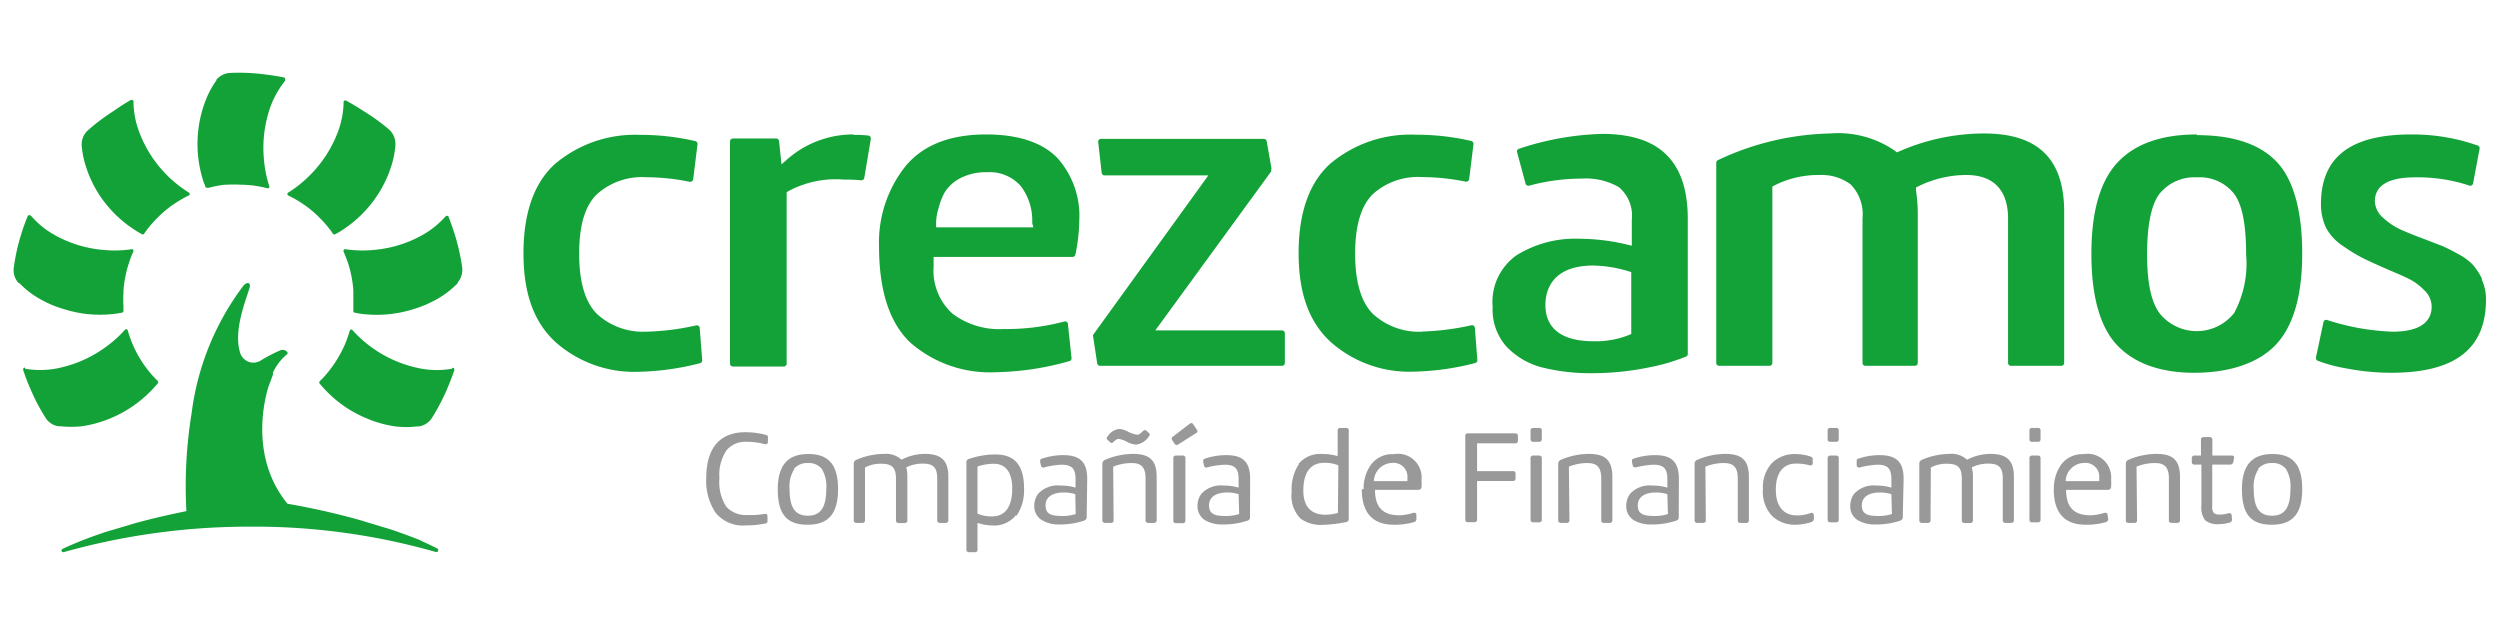
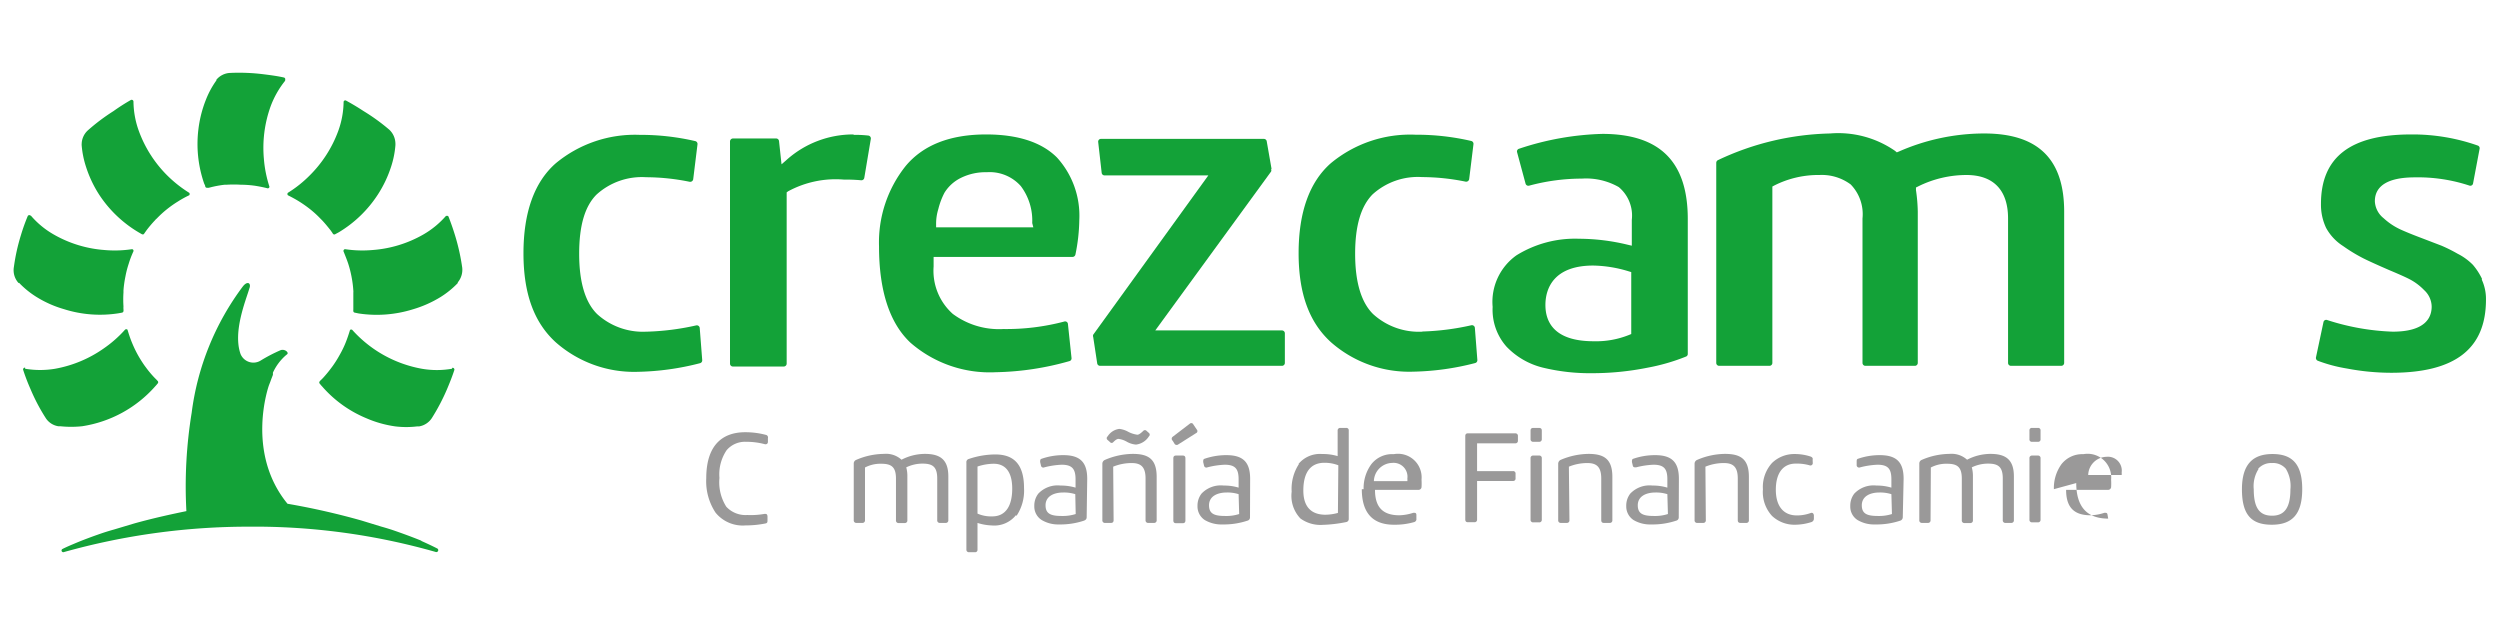
<svg xmlns="http://www.w3.org/2000/svg" id="Capa_1" data-name="Capa 1" width="180" height="45" viewBox="0 0 180 45">
  <defs>
    <style>.cls-1{fill:#13a238;}.cls-2{fill:#9a9999;}</style>
  </defs>
  <path class="cls-1" d="M30.32,38.94c.4.18.79.36,1.18.56a.14.14,0,0,1-.1.25,47.54,47.54,0,0,0-13.47-1.83A49.24,49.24,0,0,0,4.6,39.75a.12.12,0,0,1-.09-.23c.28-.14.56-.26.8-.36.68-.29,1.39-.55,2.09-.79.49-.16.79-.24.79-.24l1.47-.44c1.47-.41,2.8-.69,3.76-.89a33,33,0,0,1,.38-7.08,19.23,19.23,0,0,1,3.68-9.09c.35-.45.63-.23.47.15-.23.8-1.2,3.1-.63,4.71a1,1,0,0,0,1.48.45,11.25,11.25,0,0,1,1.41-.73c.3-.1.6.17.47.29l-.12.1a3.7,3.7,0,0,0-.91,1.23l0,.07,0,.09,0,0c-.07.18-.13.33-.17.45l-.12.31s-1.71,4.8,1.34,8.52A52.16,52.16,0,0,1,26,37.47l1.47.45s.3.08.79.24c.7.24,1.41.5,2.1.78" />
  <path class="cls-1" d="M20.55,5.79a6.59,6.59,0,0,0-1.07,1.88A8.81,8.81,0,0,0,19,11.44a8.64,8.64,0,0,0,.4,2s0,0,0,0a.12.12,0,0,1-.13.12h0c-.31-.08-.62-.14-.94-.19a7.75,7.75,0,0,0-1-.07,8,8,0,0,0-1,0l-.15,0a7.55,7.55,0,0,0-.95.17l-.2.05-.13,0a.13.13,0,0,1-.12-.08c0-.09-.07-.18-.1-.28a8.7,8.7,0,0,1-.39-3.89,8.43,8.43,0,0,1,.54-2.1,6.27,6.27,0,0,1,.75-1.38l0,0,0-.05v0a1.36,1.36,0,0,1,1-.49A14.22,14.22,0,0,1,19,5.35c.48.06,1,.13,1.44.23a.13.13,0,0,1,.07.21" />
  <path class="cls-1" d="M9.61,7.31A6.37,6.37,0,0,0,10,9.44a8.74,8.74,0,0,0,2.05,3.2,8.93,8.93,0,0,0,1.57,1.24l0,0a.13.13,0,0,1,0,.18l0,0h0a7.37,7.37,0,0,0-.83.46,7.77,7.77,0,0,0-1.51,1.22.57.57,0,0,0-.11.11,8.54,8.54,0,0,0-.62.73l-.12.17a1,1,0,0,1-.08.11.14.14,0,0,1-.14,0l-.26-.15A8.69,8.69,0,0,1,7.13,14a8.42,8.42,0,0,1-.94-2,6.68,6.68,0,0,1-.31-1.54.13.13,0,0,1,0-.06V10.4a1.37,1.37,0,0,1,.43-1A14.32,14.32,0,0,1,8.17,8,14.25,14.25,0,0,1,9.42,7.2a.13.13,0,0,1,.19.11" />
  <path class="cls-1" d="M2.21,15.51a6.22,6.22,0,0,0,1.67,1.38A8.62,8.62,0,0,0,7.51,18a8.29,8.29,0,0,0,2-.06h0a.12.12,0,0,1,.1.15v0h0a6.81,6.81,0,0,0-.34.89,7,7,0,0,0-.24.93,7.81,7.81,0,0,0-.14,1s0,.1,0,.15a7.69,7.69,0,0,0,0,1,1.49,1.49,0,0,0,0,.21.66.66,0,0,1,0,.14.14.14,0,0,1-.1.1l-.28.05a8.58,8.58,0,0,1-3.9-.3,7.85,7.85,0,0,1-2-.89,6.39,6.39,0,0,1-1.23-1l-.05,0a.08.08,0,0,0,0,0v0A1.37,1.37,0,0,1,1,19.22a14.12,14.12,0,0,1,.51-2.3A13.85,13.85,0,0,1,2,15.55a.13.13,0,0,1,.22,0" />
  <path class="cls-1" d="M1.81,26.55a6.53,6.53,0,0,0,2.16,0,8.8,8.8,0,0,0,3.51-1.47A8.59,8.59,0,0,0,9,23.74l0,0a.13.13,0,0,1,.18,0,0,0,0,0,0,0,0h0c.09.3.19.61.31.9a8.65,8.65,0,0,0,.41.87,8.88,8.88,0,0,0,.52.83l.09.12a7.36,7.36,0,0,0,.62.74l.15.15.09.1a.14.14,0,0,1,0,.14c-.06.07-.12.15-.19.22a8.78,8.78,0,0,1-5.27,2.88,7.56,7.56,0,0,1-1.57,0H4.2a1.32,1.32,0,0,1-.92-.61,13.73,13.73,0,0,1-1.09-2.08,14.07,14.07,0,0,1-.52-1.36.13.13,0,0,1,.14-.17" />
  <path class="cls-1" d="M24.74,7.31a6.37,6.37,0,0,1-.39,2.13,8.76,8.76,0,0,1-2.06,3.2,8.51,8.51,0,0,1-1.56,1.24l0,0a.13.13,0,0,0,0,.18h0c.28.14.56.29.83.46a8.68,8.68,0,0,1,.79.56,7.4,7.4,0,0,1,.72.66l.11.11c.22.23.42.48.62.73l.12.17a.44.44,0,0,0,.08.11.12.12,0,0,0,.14,0l.26-.14A8.66,8.66,0,0,0,27.21,14a8.45,8.45,0,0,0,.95-2,6.68,6.68,0,0,0,.31-1.54v-.06a.13.13,0,0,0,0-.06v0a1.39,1.39,0,0,0-.44-1A14.35,14.35,0,0,0,26.18,8c-.41-.27-.83-.52-1.25-.75a.12.12,0,0,0-.19.11" />
  <path class="cls-1" d="M32.14,15.51a6.38,6.38,0,0,1-1.67,1.38A8.62,8.62,0,0,1,26.84,18a8.36,8.36,0,0,1-2-.06h0a.13.13,0,0,0-.11.15,0,0,0,0,0,0,0h0c.12.3.24.59.34.89a7.62,7.62,0,0,1,.24.94,7.8,7.8,0,0,1,.13,1,.76.76,0,0,1,0,.15c0,.32,0,.64,0,1,0,.07,0,.14,0,.21a.57.57,0,0,0,0,.13.12.12,0,0,0,.1.1l.29.06a8.72,8.72,0,0,0,3.9-.3,8.18,8.18,0,0,0,2-.89,6.39,6.39,0,0,0,1.23-1l0,0,0-.05h0a1.41,1.41,0,0,0,.32-1.06,15,15,0,0,0-.51-2.3q-.21-.69-.48-1.38a.13.13,0,0,0-.21,0" />
  <path class="cls-1" d="M32.54,26.55a6.34,6.34,0,0,1-2.17,0,8.83,8.83,0,0,1-5-2.79l0,0a.12.12,0,0,0-.17,0v0h0c-.09.3-.19.6-.31.9a7,7,0,0,1-.42.87,8.16,8.16,0,0,1-.52.83l-.09.12a8.55,8.55,0,0,1-.61.74l-.15.15a.43.43,0,0,0-.09.1.12.12,0,0,0,0,.14c.06.07.12.15.19.22a8.55,8.55,0,0,0,3.17,2.28,8,8,0,0,0,2.09.59,6.49,6.49,0,0,0,1.58,0h.14a1.36,1.36,0,0,0,.92-.61,14.7,14.7,0,0,0,1.09-2.08c.19-.45.37-.9.52-1.36a.13.13,0,0,0-.14-.17" />
  <path class="cls-1" d="M46.53,23.88A4.89,4.89,0,0,1,43,22.62c-.86-.84-1.3-2.3-1.3-4.35s.42-3.43,1.25-4.26a4.85,4.85,0,0,1,3.57-1.25,15.9,15.9,0,0,1,3.14.33.22.22,0,0,0,.25-.18l.31-2.52a.21.21,0,0,0-.16-.23,17.38,17.38,0,0,0-4-.45A8.92,8.92,0,0,0,40,11.77c-1.53,1.35-2.31,3.53-2.31,6.47s.78,5,2.33,6.41a8.53,8.53,0,0,0,5.93,2.12,19.13,19.13,0,0,0,4.45-.62.21.21,0,0,0,.16-.22l-.18-2.32a.21.21,0,0,0-.26-.18,18.36,18.36,0,0,1-3.54.45" />
  <path class="cls-1" d="M61.46,9.68a7.18,7.18,0,0,0-4.8,1.81l-.39.34-.18-1.67a.21.21,0,0,0-.21-.19H52.77a.22.22,0,0,0-.21.21v16a.21.21,0,0,0,.21.21h3.66a.21.21,0,0,0,.21-.21V13.85l.11-.08a7.19,7.19,0,0,1,4-.84,12.51,12.51,0,0,1,1.26.05.21.21,0,0,0,.22-.18L62.7,10a.21.21,0,0,0-.18-.24,8.77,8.77,0,0,0-1.06-.05" />
  <path class="cls-1" d="M71,9.68c-2.59,0-4.53.76-5.79,2.27a8.81,8.81,0,0,0-1.92,5.79c0,3.21.77,5.54,2.27,6.94a8.69,8.69,0,0,0,6.13,2.12A20.61,20.61,0,0,0,77,26a.2.2,0,0,0,.15-.22l-.26-2.46a.2.2,0,0,0-.26-.17,16.26,16.26,0,0,1-4.38.54A5.58,5.58,0,0,1,68.6,22.6a4.16,4.16,0,0,1-1.38-3.41V18.5h10a.22.22,0,0,0,.21-.17,13.09,13.09,0,0,0,.28-2.5,6.22,6.22,0,0,0-1.61-4.49C75,10.24,73.28,9.68,71,9.68m3.4,6.69h-7V16.1a3.57,3.57,0,0,1,.16-1.05A5.27,5.27,0,0,1,68,13.88a2.87,2.87,0,0,1,1.18-1.07,4,4,0,0,1,1.87-.41,3,3,0,0,1,2.45,1,4.12,4.12,0,0,1,.82,2.66Z" />
  <path class="cls-1" d="M91.55,12.15l-.35-2A.21.21,0,0,0,91,10H79.27a.2.2,0,0,0-.2.23l.25,2.21a.21.21,0,0,0,.21.19H87L78.71,24.1a.22.22,0,0,0,0,.16L79,26.17a.21.21,0,0,0,.21.17H92.3a.21.21,0,0,0,.21-.21V24a.21.21,0,0,0-.21-.21H83.18l8.34-11.44a.21.21,0,0,0,0-.16" />
  <path class="cls-1" d="M102.42,23.88a4.89,4.89,0,0,1-3.55-1.26c-.86-.84-1.3-2.3-1.3-4.35S98,14.84,98.82,14a4.85,4.85,0,0,1,3.57-1.25,15.9,15.9,0,0,1,3.14.33.22.22,0,0,0,.25-.18l.31-2.52a.21.21,0,0,0-.16-.23,17.38,17.38,0,0,0-4-.45,8.94,8.94,0,0,0-6.12,2.06c-1.53,1.35-2.31,3.53-2.31,6.47s.78,5,2.33,6.41a8.53,8.53,0,0,0,5.93,2.12,19.06,19.06,0,0,0,4.45-.62.21.21,0,0,0,.16-.22l-.18-2.32a.21.21,0,0,0-.26-.18,18.36,18.36,0,0,1-3.54.45" />
  <path class="cls-1" d="M115.37,9.64a20.55,20.55,0,0,0-6,1.07.2.2,0,0,0-.14.25l.61,2.26a.21.21,0,0,0,.25.15,14.55,14.55,0,0,1,3.8-.51,4.74,4.74,0,0,1,2.66.61,2.67,2.67,0,0,1,.94,2.36v1.86l-.34-.08a15,15,0,0,0-3.46-.42,8,8,0,0,0-4.5,1.19,4.11,4.11,0,0,0-1.72,3.72,4,4,0,0,0,1,2.86,5.4,5.4,0,0,0,2.58,1.5,14.3,14.3,0,0,0,3.59.41,20.19,20.19,0,0,0,3.95-.39,14.44,14.44,0,0,0,2.81-.81.2.2,0,0,0,.12-.19V15.77c0-4.12-2-6.13-6.16-6.13m2.09,14.41-.17.07a6.38,6.38,0,0,1-2.54.45c-2.87,0-3.47-1.42-3.47-2.61s.6-2.84,3.44-2.84a9.17,9.17,0,0,1,2.54.41l.2.06Z" />
  <path class="cls-1" d="M142.78,9.61a15.3,15.3,0,0,0-6.06,1.3l-.15.06-.13-.11a7.18,7.18,0,0,0-4.67-1.25,19.81,19.81,0,0,0-8.08,1.92.22.22,0,0,0-.12.19V26.13a.21.21,0,0,0,.21.21h3.62a.21.21,0,0,0,.21-.21V13.43l.15-.08A7,7,0,0,1,131,12.6a3.49,3.49,0,0,1,2.25.68,3.07,3.07,0,0,1,.85,2.45v10.4a.21.21,0,0,0,.21.21h3.56a.21.21,0,0,0,.21-.21V15.24a11.81,11.81,0,0,0-.13-1.55l0-.19.18-.09a7.83,7.83,0,0,1,3.45-.81c1.94,0,3,1.08,3,3.13v10.4a.21.21,0,0,0,.21.21h3.62a.21.21,0,0,0,.21-.21V15.24c0-3.79-1.88-5.63-5.76-5.63" />
-   <path class="cls-1" d="M158.18,9.68c-2.52,0-4.44.66-5.7,2s-1.9,3.53-1.9,6.59.62,5.27,1.84,6.57,3.09,2,5.57,2,4.58-.67,5.85-2,1.92-3.53,1.92-6.58-.62-5.33-1.84-6.61-3.14-1.92-5.74-1.92m2.65,12.84a3.43,3.43,0,0,1-5.33,0c-.62-.83-.91-2.23-.91-4.26s.29-3.57.89-4.35a3.22,3.22,0,0,1,2.7-1.19,3.14,3.14,0,0,1,2.68,1.19c.58.78.86,2.2.86,4.35a7.53,7.53,0,0,1-.89,4.28" />
  <path class="cls-1" d="M178.7,20.07a4.57,4.57,0,0,0-.65-1,4.16,4.16,0,0,0-1.1-.8,10.94,10.94,0,0,0-1.16-.58l-1.33-.51c-.72-.27-1.26-.49-1.65-.67a4.69,4.69,0,0,1-1.19-.8,1.65,1.65,0,0,1-.63-1.22c0-1.14,1-1.72,2.87-1.72a11.82,11.82,0,0,1,3.93.59.2.2,0,0,0,.27-.15l.47-2.49a.2.2,0,0,0-.13-.24,14.1,14.1,0,0,0-4.8-.8c-4.36,0-6.49,1.63-6.49,5a3.9,3.9,0,0,0,.37,1.73,3.6,3.6,0,0,0,1.23,1.31,11.69,11.69,0,0,0,1.47.89c.38.19,1,.47,1.85.84.69.29,1.19.51,1.51.68a4.06,4.06,0,0,1,1,.76,1.64,1.64,0,0,1,.54,1.18c0,.83-.49,1.81-2.81,1.81a17.06,17.06,0,0,1-4.72-.84.2.2,0,0,0-.26.15l-.54,2.54a.22.22,0,0,0,.12.24,10.71,10.71,0,0,0,2.09.56,17.17,17.17,0,0,0,3.21.31c4.59,0,6.82-1.72,6.82-5.27a3.3,3.3,0,0,0-.3-1.43" />
  <path class="cls-2" d="M52.29,36.48a1.88,1.88,0,0,0,1.51.6A5.64,5.64,0,0,0,55.05,37c.12,0,.19,0,.21.17l0,.28c0,.13,0,.21-.15.24a7.3,7.3,0,0,1-1.43.14,2.52,2.52,0,0,1-2.16-.92,4.09,4.09,0,0,1-.67-2.47c0-2.63,1.4-3.32,2.8-3.32a5.78,5.78,0,0,1,1.49.19.19.19,0,0,1,.15.24l0,.26c0,.15-.12.2-.23.17a5.1,5.1,0,0,0-1.33-.17,1.74,1.74,0,0,0-1.41.6,3.1,3.1,0,0,0-.52,2,3.29,3.29,0,0,0,.51,2.1" />
-   <path class="cls-2" d="M56,35.23c0-1.8.78-2.54,2.2-2.54s2.14.72,2.14,2.53-.73,2.56-2.19,2.56S56,37.08,56,35.23m1.2-1.47a2.3,2.3,0,0,0-.35,1.47c0,1.36.43,1.9,1.32,1.9s1.32-.57,1.32-1.9a2.4,2.4,0,0,0-.33-1.48,1.2,1.2,0,0,0-1-.41,1.24,1.24,0,0,0-1,.42" />
  <path class="cls-2" d="M62.28,37.45a.18.18,0,0,1-.19.2h-.43a.18.18,0,0,1-.19-.2V33.39a.28.28,0,0,1,.18-.28,5.1,5.1,0,0,1,2-.43,1.65,1.65,0,0,1,1.26.42,3.67,3.67,0,0,1,1.68-.42c1.08,0,1.69.39,1.69,1.62v3.15a.18.18,0,0,1-.19.2h-.42a.18.18,0,0,1-.19-.2v-3c0-.85-.34-1.07-1.06-1.07a2.67,2.67,0,0,0-1.17.27,2.32,2.32,0,0,1,.08.66v3.15a.18.18,0,0,1-.19.2H64.7a.18.18,0,0,1-.19-.2v-3c0-.85-.34-1.07-1.06-1.07a2.38,2.38,0,0,0-1.17.27Z" />
  <path class="cls-2" d="M73.15,37.09a2,2,0,0,1-1.77.74,3.66,3.66,0,0,1-1-.18v1.92a.17.17,0,0,1-.19.19h-.41a.18.18,0,0,1-.2-.19V33.31a.24.24,0,0,1,.19-.27,6,6,0,0,1,1.89-.32c1.28,0,2.07.65,2.07,2.42a3.28,3.28,0,0,1-.54,2m-2.81-.16a2.42,2.42,0,0,0,1.06.2c1,0,1.44-.8,1.44-2s-.49-1.79-1.33-1.79a3.78,3.78,0,0,0-1.17.2Z" />
  <path class="cls-2" d="M78.24,37.24c0,.13-.07.2-.2.25a5.38,5.38,0,0,1-1.79.27A2.31,2.31,0,0,1,75,37.44a1.15,1.15,0,0,1-.53-1,1.41,1.41,0,0,1,.29-.9,1.91,1.91,0,0,1,1.6-.58,3.66,3.66,0,0,1,1.08.15v-.59c0-.73-.22-1.06-1-1.06a5.84,5.84,0,0,0-1.25.19.17.17,0,0,1-.24-.13l-.06-.25c0-.13,0-.21.11-.24a4.73,4.73,0,0,1,1.56-.26c1.22,0,1.72.52,1.72,1.71Zm-.82-1.66a2.71,2.71,0,0,0-.86-.12c-.73,0-1.28.3-1.28.92s.39.77,1.17.77a3.08,3.08,0,0,0,1-.14Z" />
  <path class="cls-2" d="M80.18,37.45c0,.13-.06.2-.19.2h-.42a.18.18,0,0,1-.2-.2V33.4a.3.3,0,0,1,.19-.29,5.19,5.19,0,0,1,2-.43c1.12,0,1.72.37,1.72,1.65v3.12a.18.18,0,0,1-.19.2h-.42a.18.18,0,0,1-.19-.2v-3c0-.86-.36-1.11-1-1.11a3.5,3.5,0,0,0-1.33.26Zm-.43-5.77a.16.16,0,0,1,0-.26,1.16,1.16,0,0,1,.84-.54,1.7,1.7,0,0,1,.66.22,2,2,0,0,0,.64.2c.1,0,.23-.09.42-.27a.16.16,0,0,1,.25,0l.16.14a.16.16,0,0,1,0,.25,1.27,1.27,0,0,1-.93.59,1.58,1.58,0,0,1-.65-.2,1.6,1.6,0,0,0-.61-.21c-.1,0-.22.08-.37.23a.15.15,0,0,1-.24,0Z" />
  <path class="cls-2" d="M84.83,32a.18.18,0,0,1-.27-.06l-.13-.21a.18.18,0,0,1,0-.28l1.23-.94a.16.16,0,0,1,.26.05l.25.37a.16.16,0,0,1-.06.26Zm.52,5.47c0,.13-.06.2-.19.2h-.49c-.13,0-.19-.07-.19-.2V33c0-.13.06-.2.19-.2h.49c.13,0,.19.07.19.2Z" />
  <path class="cls-2" d="M90,37.24a.24.24,0,0,1-.19.25,5.38,5.38,0,0,1-1.79.27,2.36,2.36,0,0,1-1.28-.32,1.17,1.17,0,0,1-.52-1,1.41,1.41,0,0,1,.29-.9,1.91,1.91,0,0,1,1.6-.58,3.55,3.55,0,0,1,1.07.15v-.59c0-.73-.21-1.06-1-1.06a5.84,5.84,0,0,0-1.25.19.17.17,0,0,1-.24-.13l-.06-.25c0-.13,0-.21.1-.24a4.83,4.83,0,0,1,1.57-.26c1.22,0,1.71.52,1.71,1.71Zm-.82-1.66a2.65,2.65,0,0,0-.85-.12c-.73,0-1.28.3-1.28.92s.39.77,1.17.77a3,3,0,0,0,1-.14Z" />
  <path class="cls-2" d="M93.48,33.42a2,2,0,0,1,1.72-.73,3.68,3.68,0,0,1,1.11.15V31a.18.18,0,0,1,.2-.19h.41a.17.17,0,0,1,.19.19v6.36a.22.22,0,0,1-.19.23,9.89,9.89,0,0,1-1.69.2,2.45,2.45,0,0,1-1.6-.46A2.36,2.36,0,0,1,93,35.4a3.27,3.27,0,0,1,.53-2m2.83.1a2.77,2.77,0,0,0-1-.18c-1,0-1.52.69-1.52,2,0,1.19.59,1.74,1.59,1.74a3.48,3.48,0,0,0,.9-.13Z" />
  <path class="cls-2" d="M98.18,35.22a2.93,2.93,0,0,1,.55-1.79,1.9,1.9,0,0,1,1.62-.73,1.7,1.7,0,0,1,2,1.83,4.43,4.43,0,0,1,0,.55.22.22,0,0,1-.24.19H99c0,1.29.6,1.83,1.76,1.83a3.45,3.45,0,0,0,1-.18c.13,0,.2,0,.22.13l0,.29a.22.22,0,0,1-.16.25,5,5,0,0,1-1.46.19c-1.53,0-2.31-.86-2.31-2.56m.88-.58h2.4a.87.87,0,0,0,0-.18,1,1,0,0,0-1.1-1.13,1.35,1.35,0,0,0-1.31,1.31" />
  <path class="cls-2" d="M106.35,31.92v2h2.58a.17.17,0,0,1,.19.19v.33a.17.17,0,0,1-.19.19h-2.58v2.77a.18.18,0,0,1-.2.2h-.46c-.13,0-.19-.07-.19-.2V31.4c0-.13.06-.2.19-.2h3.4a.18.18,0,0,1,.2.2v.32a.18.18,0,0,1-.2.2Z" />
  <path class="cls-2" d="M110.2,31c0-.13.07-.19.2-.19h.41c.13,0,.2.06.2.19v.62a.18.18,0,0,1-.2.19h-.41a.18.18,0,0,1-.2-.19Zm.81,6.41a.18.18,0,0,1-.2.2h-.41a.18.18,0,0,1-.2-.2V33a.18.18,0,0,1,.2-.2h.41a.18.18,0,0,1,.2.2Z" />
  <path class="cls-2" d="M113,37.45a.18.18,0,0,1-.19.2h-.43a.18.18,0,0,1-.19-.2V33.4a.31.31,0,0,1,.18-.29,5.24,5.24,0,0,1,2-.43c1.12,0,1.72.37,1.72,1.65v3.12a.18.18,0,0,1-.2.2h-.41c-.13,0-.19-.07-.19-.2v-3c0-.86-.36-1.11-1-1.11a3.5,3.5,0,0,0-1.33.26Z" />
  <path class="cls-2" d="M120.87,37.24a.24.24,0,0,1-.19.25,5.38,5.38,0,0,1-1.79.27,2.34,2.34,0,0,1-1.28-.32,1.17,1.17,0,0,1-.52-1,1.41,1.41,0,0,1,.29-.9,1.91,1.91,0,0,1,1.6-.58,3.55,3.55,0,0,1,1.07.15v-.59c0-.73-.21-1.06-1-1.06a5.84,5.84,0,0,0-1.25.19c-.13,0-.21,0-.24-.13l-.06-.25c0-.13,0-.21.1-.24a4.79,4.79,0,0,1,1.57-.26c1.22,0,1.71.52,1.71,1.71Zm-.82-1.66a2.69,2.69,0,0,0-.85-.12c-.73,0-1.28.3-1.28.92s.39.77,1.17.77a3,3,0,0,0,1-.14Z" />
  <path class="cls-2" d="M122.82,37.45a.18.18,0,0,1-.19.2h-.42a.18.18,0,0,1-.2-.2V33.4a.3.3,0,0,1,.19-.29,5.16,5.16,0,0,1,2-.43c1.12,0,1.72.37,1.72,1.65v3.12a.18.18,0,0,1-.2.2h-.41c-.13,0-.19-.07-.19-.2v-3c0-.86-.36-1.11-1-1.11a3.5,3.5,0,0,0-1.33.26Z" />
  <path class="cls-2" d="M130.52,33.36a.17.17,0,0,1-.24.14,3.33,3.33,0,0,0-1-.12c-.81,0-1.41.57-1.42,1.85s.61,1.88,1.5,1.88a2.85,2.85,0,0,0,1-.17q.19-.07.24.15l0,.25q0,.16-.15.24a3.94,3.94,0,0,1-1.17.2,2.36,2.36,0,0,1-1.69-.63,2.54,2.54,0,0,1-.66-1.92,2.57,2.57,0,0,1,.66-1.9,2.3,2.3,0,0,1,1.63-.64,3.63,3.63,0,0,1,1.14.18c.13.05.18.13.15.23Z" />
-   <path class="cls-2" d="M131.59,31a.17.17,0,0,1,.19-.19h.42a.17.17,0,0,1,.19.19v.62a.17.17,0,0,1-.19.19h-.42a.17.17,0,0,1-.19-.19Zm.8,6.41a.18.18,0,0,1-.19.2h-.42a.18.18,0,0,1-.19-.2V33a.18.18,0,0,1,.19-.2h.42a.18.18,0,0,1,.19.2Z" />
  <path class="cls-2" d="M137,37.24a.26.26,0,0,1-.19.25,5.4,5.4,0,0,1-1.8.27,2.33,2.33,0,0,1-1.27-.32,1.14,1.14,0,0,1-.52-1,1.41,1.41,0,0,1,.29-.9,1.91,1.91,0,0,1,1.6-.58,3.59,3.59,0,0,1,1.07.15v-.59c0-.73-.21-1.06-1-1.06a5.84,5.84,0,0,0-1.25.19.18.18,0,0,1-.25-.13l0-.25c0-.13,0-.21.1-.24a4.73,4.73,0,0,1,1.56-.26c1.23,0,1.72.52,1.72,1.71Zm-.82-1.66a2.71,2.71,0,0,0-.86-.12c-.72,0-1.27.3-1.27.92s.39.77,1.17.77a3.06,3.06,0,0,0,1-.14Z" />
  <path class="cls-2" d="M139,37.45a.18.18,0,0,1-.19.2h-.43a.18.18,0,0,1-.19-.2V33.39a.28.28,0,0,1,.18-.28,5.1,5.1,0,0,1,2-.43,1.65,1.65,0,0,1,1.26.42,3.67,3.67,0,0,1,1.68-.42c1.08,0,1.69.39,1.69,1.62v3.15a.18.18,0,0,1-.19.2h-.42a.18.18,0,0,1-.19-.2v-3c0-.85-.34-1.07-1.06-1.07a2.67,2.67,0,0,0-1.17.27,2.32,2.32,0,0,1,.08.66v3.15a.18.18,0,0,1-.19.2h-.42a.18.18,0,0,1-.19-.2v-3c0-.85-.34-1.07-1.06-1.07a2.38,2.38,0,0,0-1.17.27Z" />
  <path class="cls-2" d="M146.12,31a.17.17,0,0,1,.19-.19h.42a.17.17,0,0,1,.19.19v.62a.17.17,0,0,1-.19.19h-.42a.17.17,0,0,1-.19-.19Zm.8,6.41a.18.18,0,0,1-.19.2h-.42a.18.18,0,0,1-.19-.2V33a.18.18,0,0,1,.19-.2h.42a.18.18,0,0,1,.19.2Z" />
-   <path class="cls-2" d="M147.88,35.22a2.93,2.93,0,0,1,.54-1.79A1.9,1.9,0,0,1,150,32.7a1.7,1.7,0,0,1,2,1.83,4.43,4.43,0,0,1,0,.55.22.22,0,0,1-.24.19h-3c0,1.29.6,1.83,1.76,1.83a3.45,3.45,0,0,0,1-.18c.13,0,.2,0,.22.13l.05.29a.22.22,0,0,1-.16.25,5,5,0,0,1-1.46.19c-1.53,0-2.3-.86-2.3-2.56m.87-.58h2.4a.87.87,0,0,0,0-.18,1,1,0,0,0-1.1-1.13,1.35,1.35,0,0,0-1.31,1.31" />
-   <path class="cls-2" d="M153.87,37.45a.18.18,0,0,1-.2.2h-.42c-.13,0-.19-.07-.19-.2V33.4a.29.29,0,0,1,.18-.29,5.19,5.19,0,0,1,2-.43c1.12,0,1.72.37,1.72,1.65v3.12a.18.18,0,0,1-.19.2h-.42a.18.18,0,0,1-.19-.2v-3c0-.86-.36-1.11-1-1.11a3.43,3.43,0,0,0-1.33.26Z" />
-   <path class="cls-2" d="M160.7,37.36a.21.21,0,0,1-.15.26,2.71,2.71,0,0,1-.79.12,1.4,1.4,0,0,1-1-.29,1.58,1.58,0,0,1-.26-1.05V33.45H158a.17.17,0,0,1-.19-.19V33a.18.18,0,0,1,.19-.2h.47V31.67a.18.18,0,0,1,.19-.2h.43a.18.18,0,0,1,.2.2V32.8h1.41c.12,0,.18.07.15.2l-.05.26a.22.22,0,0,1-.23.19h-1.29v3a.7.7,0,0,0,.07.41c.06.13.22.19.46.19a2,2,0,0,0,.64-.1c.13,0,.2,0,.23.13Z" />
+   <path class="cls-2" d="M147.88,35.22a2.93,2.93,0,0,1,.54-1.79A1.9,1.9,0,0,1,150,32.7a1.7,1.7,0,0,1,2,1.83,4.43,4.43,0,0,1,0,.55.22.22,0,0,1-.24.19h-3c0,1.29.6,1.83,1.76,1.83a3.45,3.45,0,0,0,1-.18c.13,0,.2,0,.22.13l.05.29c-1.53,0-2.3-.86-2.3-2.56m.87-.58h2.4a.87.87,0,0,0,0-.18,1,1,0,0,0-1.1-1.13,1.35,1.35,0,0,0-1.31,1.31" />
  <path class="cls-2" d="M161.42,35.23c0-1.8.78-2.54,2.2-2.54s2.14.72,2.14,2.53-.73,2.56-2.19,2.56-2.15-.7-2.15-2.55m1.2-1.47a2.3,2.3,0,0,0-.35,1.47c0,1.36.43,1.9,1.32,1.9s1.32-.57,1.32-1.9a2.4,2.4,0,0,0-.33-1.48,1.2,1.2,0,0,0-1-.41,1.24,1.24,0,0,0-1,.42" />
</svg>